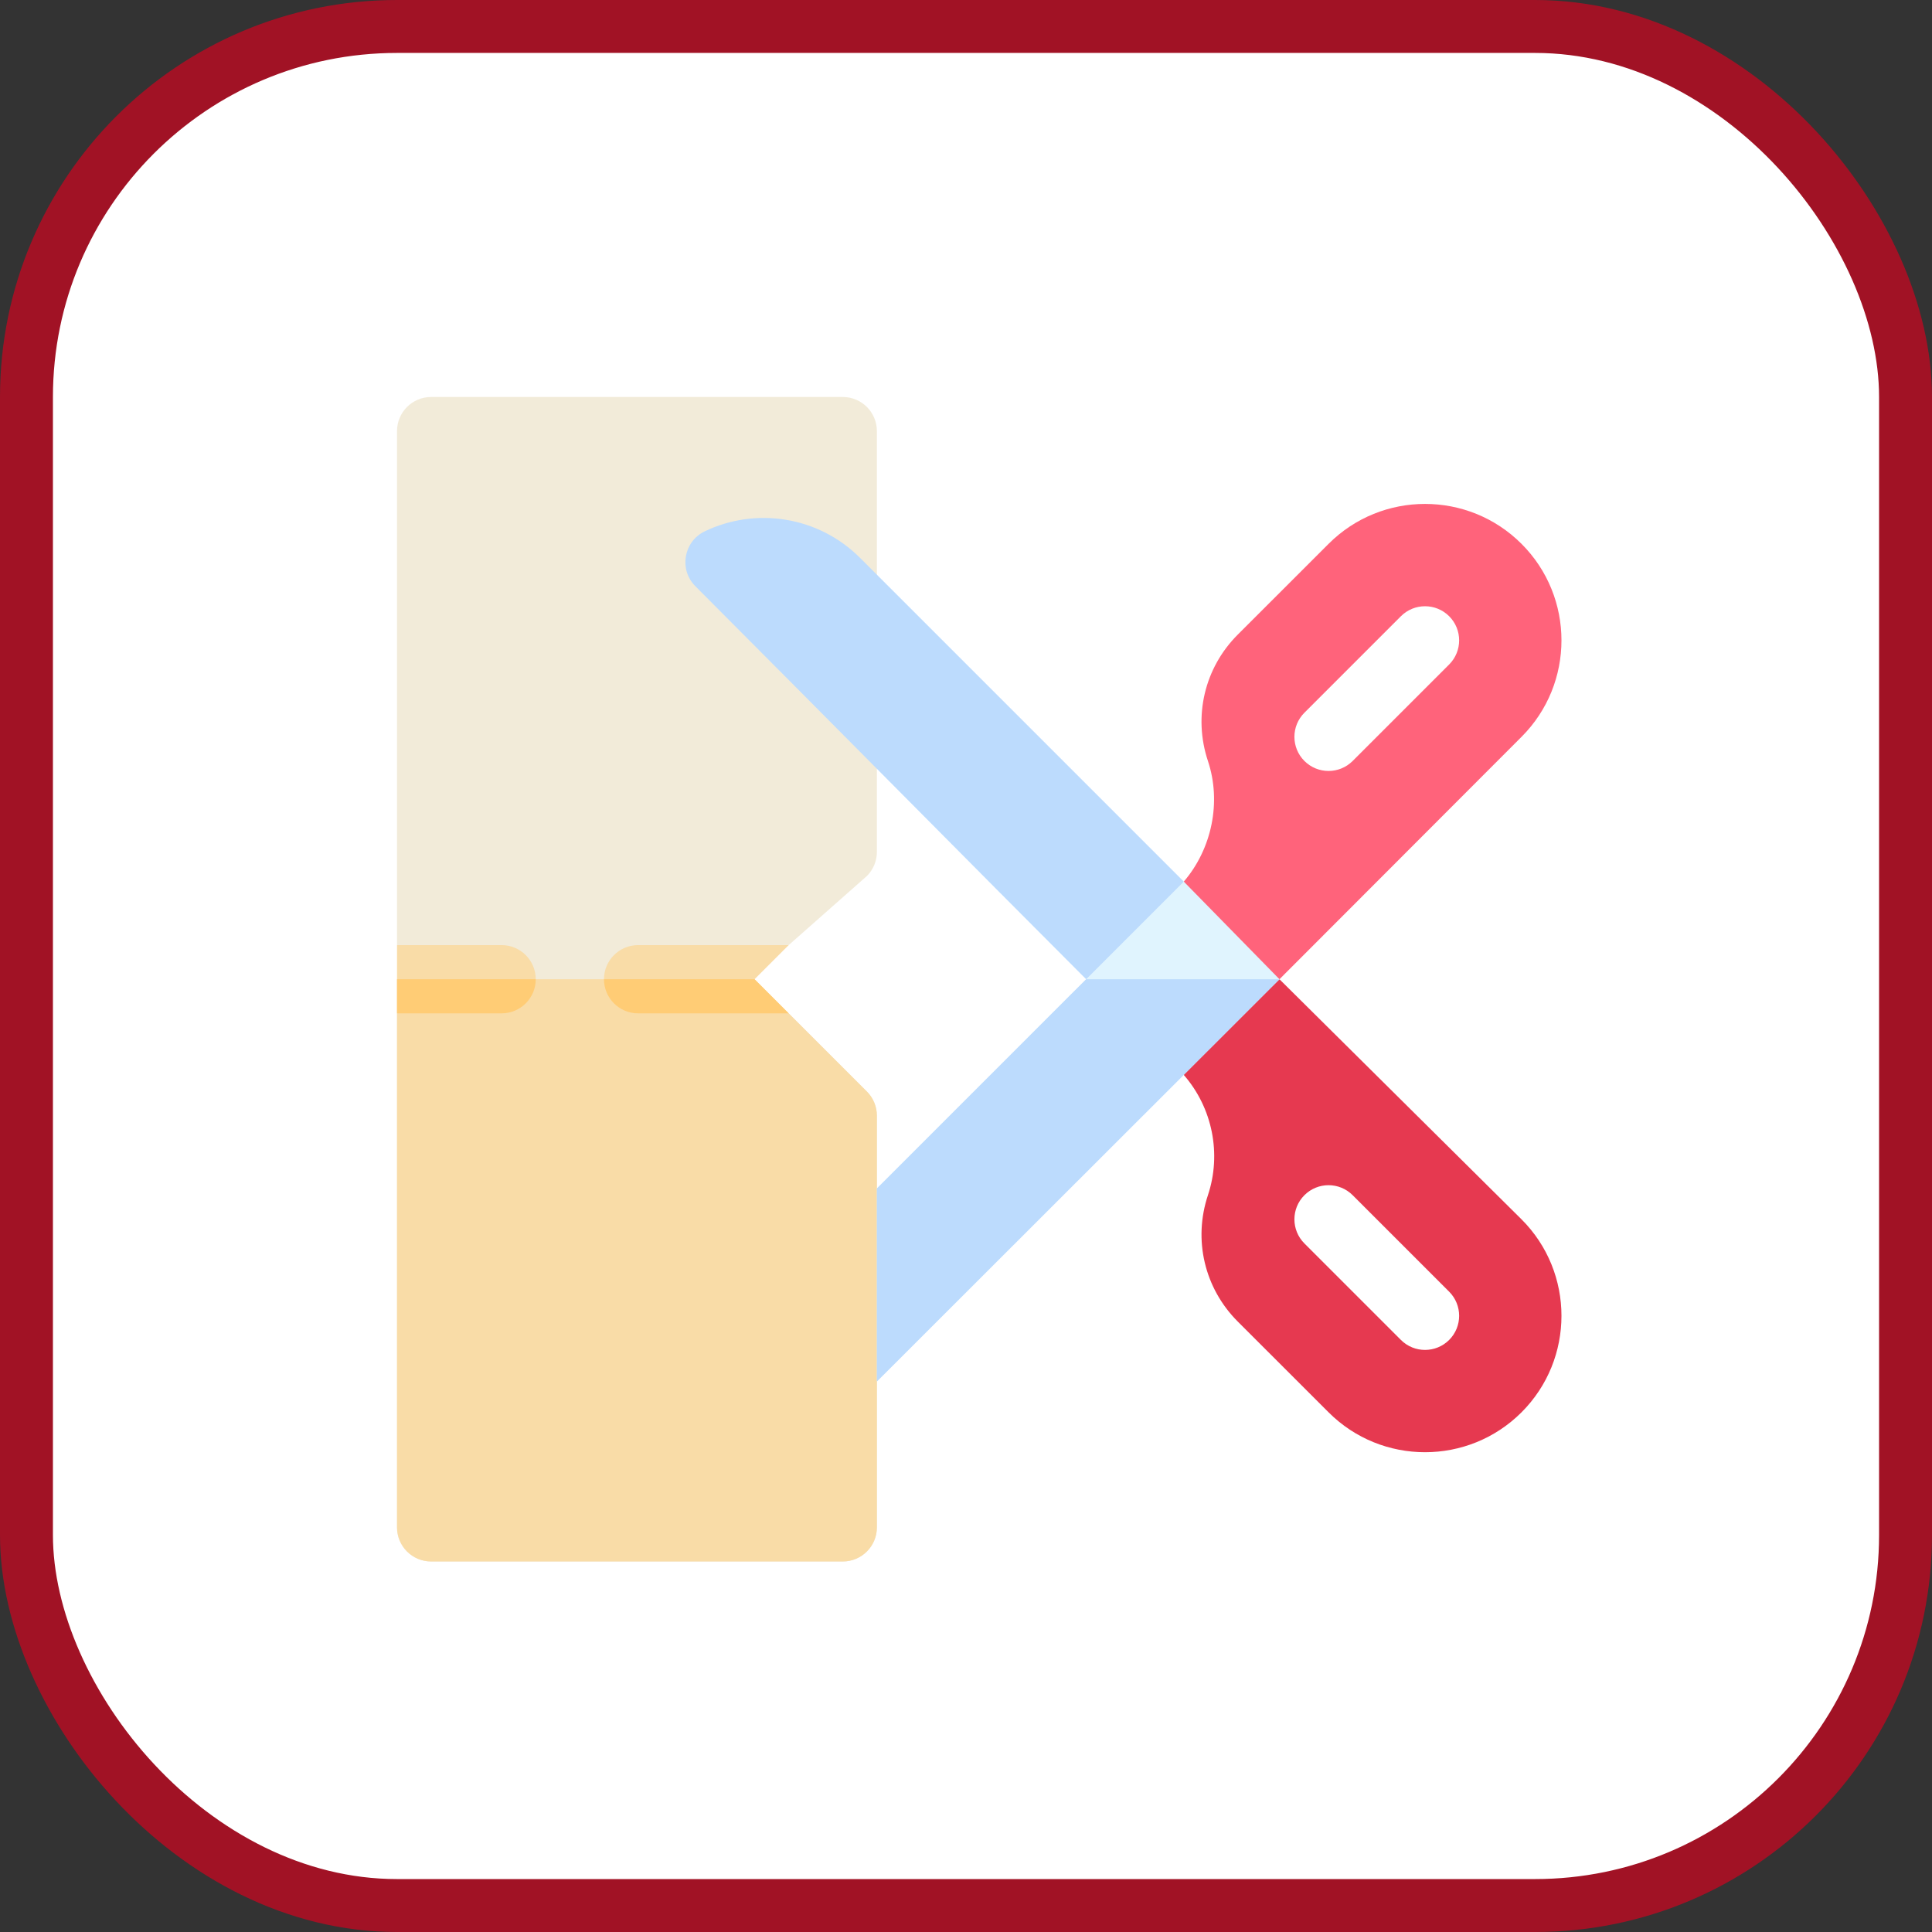
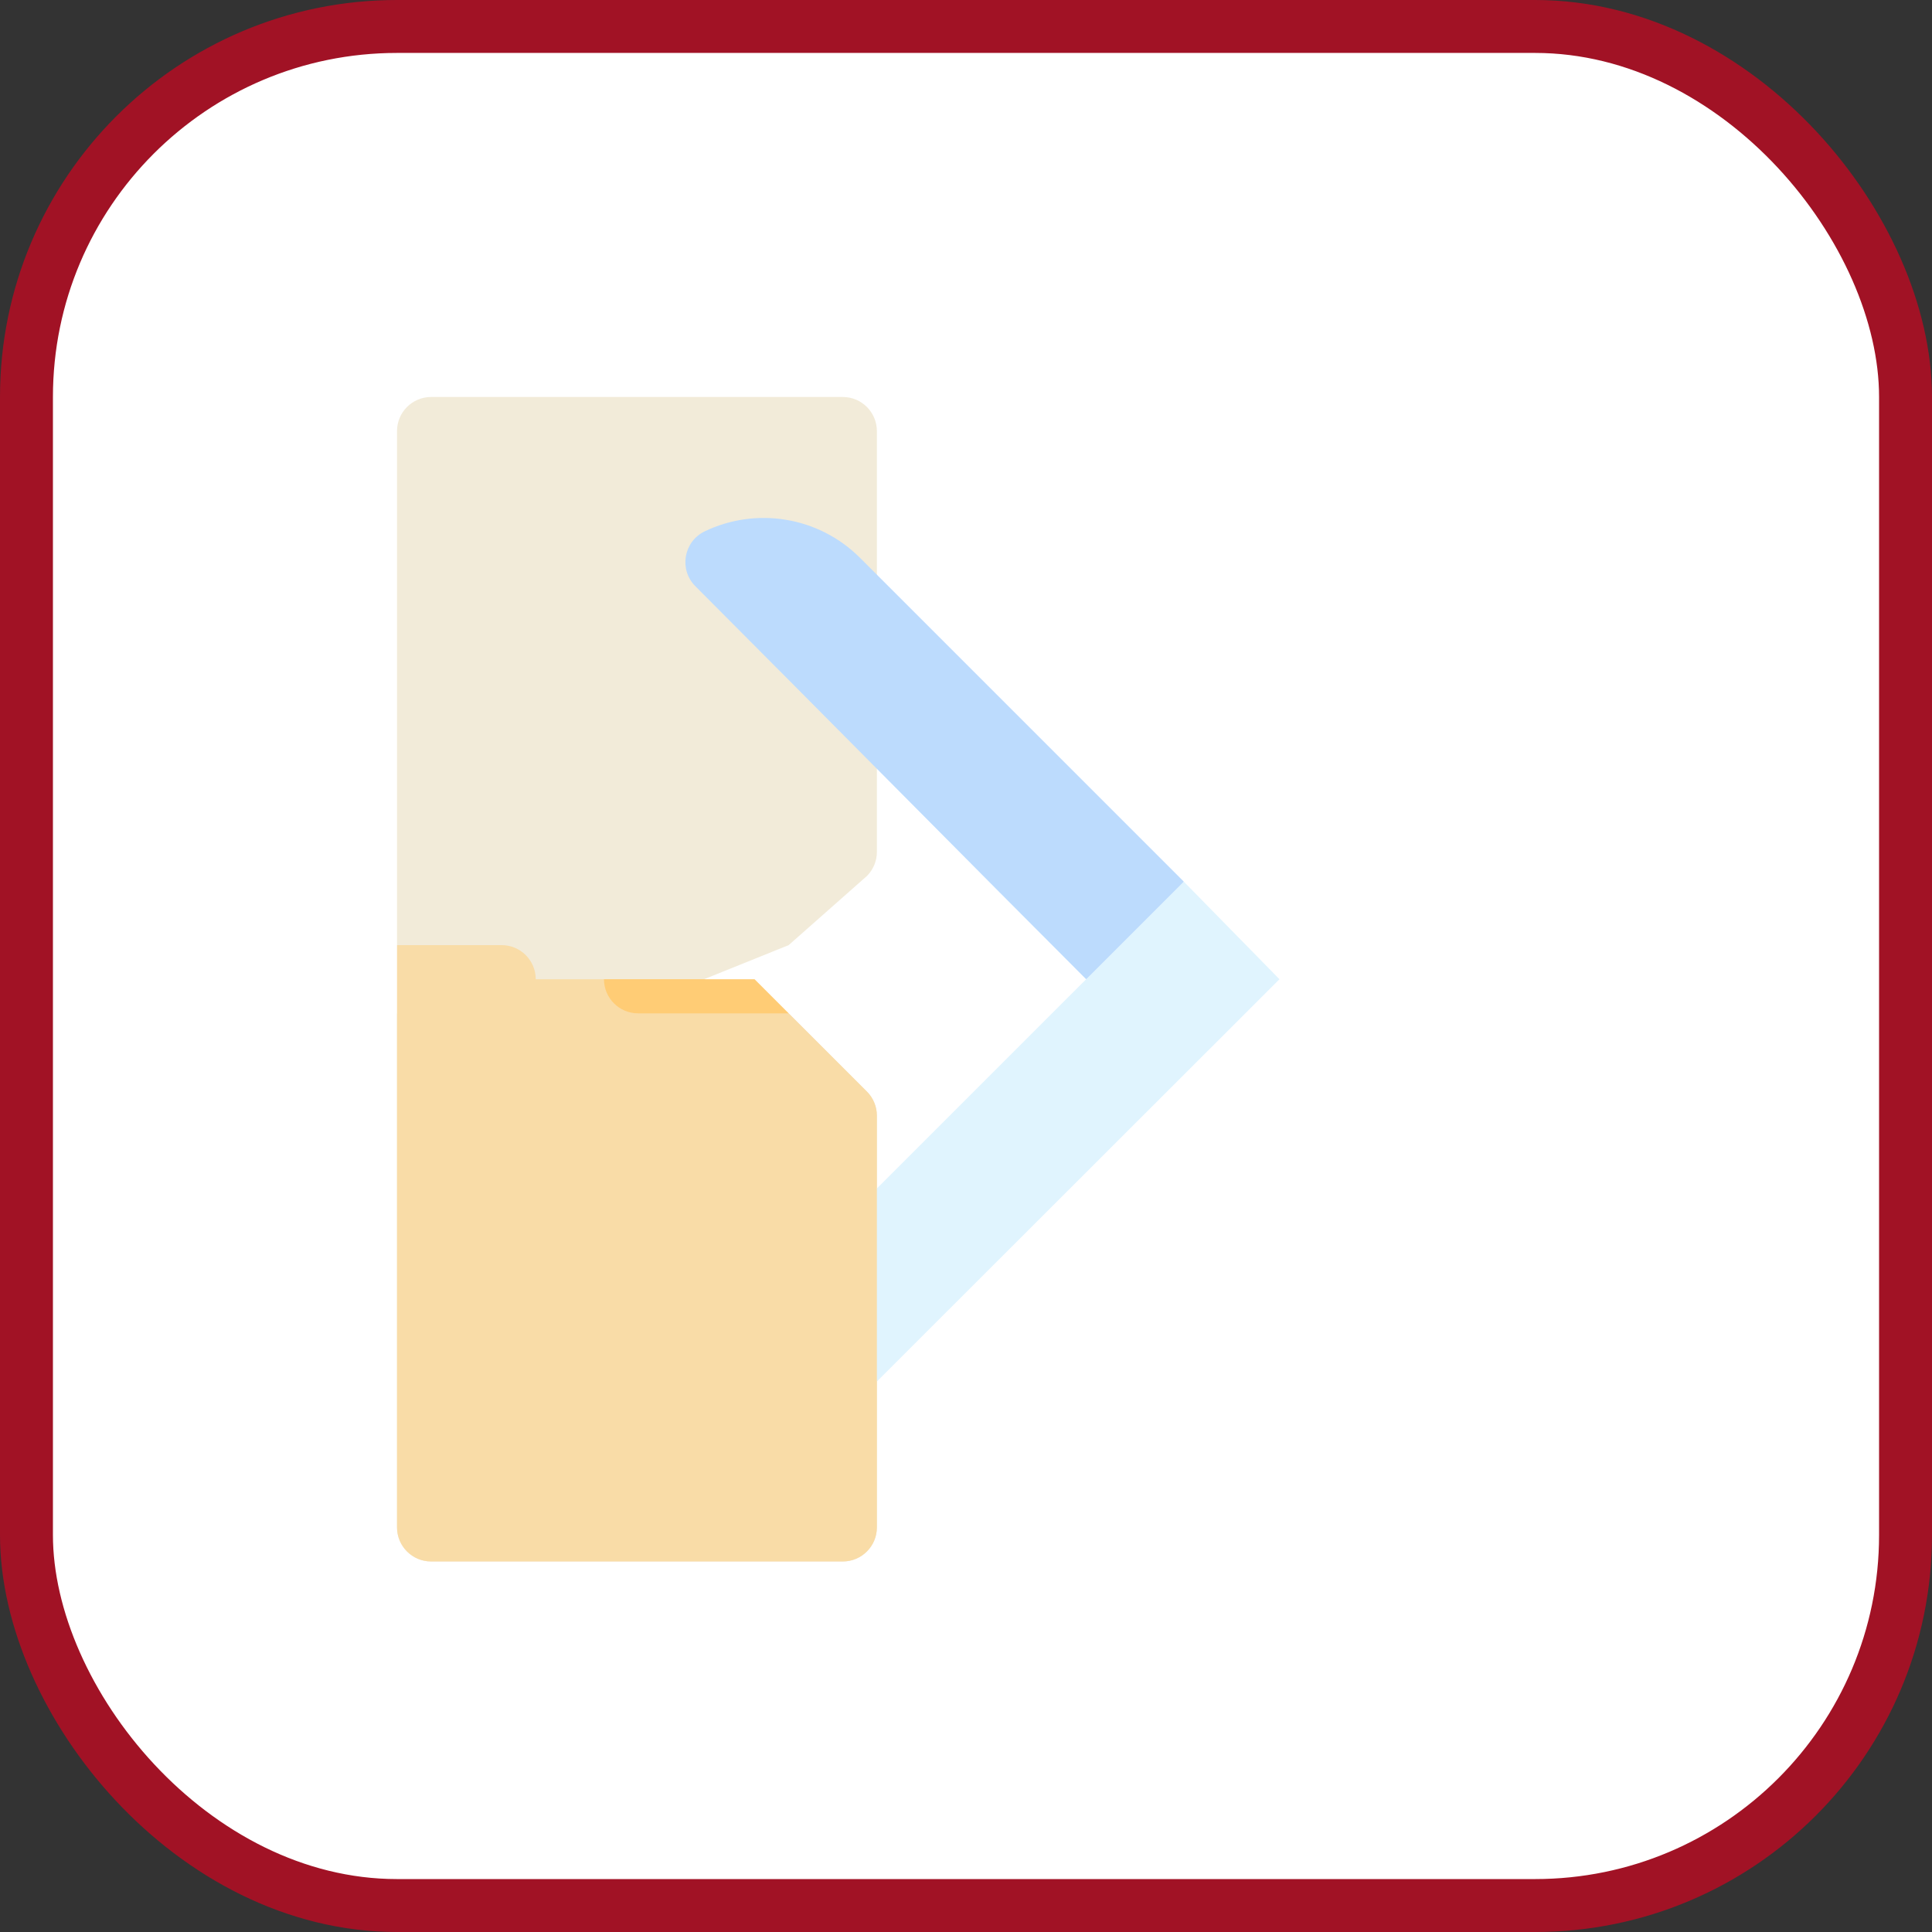
<svg xmlns="http://www.w3.org/2000/svg" width="800px" height="800px" viewBox="0 0 73 73" version="1.1">
  <rect x="0" y="0" width="73" height="73" fill="#333333" stroke="none" />
  <title>fundamentals/javascript/regex</title>
  <desc>Created with Sketch.</desc>
  <defs>

</defs>
  <g id="fundamentals/javascript/regex" stroke="none" stroke-width="1" fill="none" fill-rule="evenodd">
    <g id="container" transform="translate(2, 2)" fill-rule="nonzero">
      <rect id="mask" stroke="#A11225" stroke-width="2" fill="#FFFFFF" x="-1" y="-1" width="71" height="71" rx="14">

</rect>
      <g id="scissors" transform="translate(13, 13)">
        <path d="M19.508,33.902 L18.133,37.199 L18.133,42.711 C18.133,43.422 17.556,44 16.844,44 L1.29,44 C0.578,44 0.001,43.422 0.001,42.711 L0.001,23.289 L5.243,22 L0.001,20.711 L0.001,1.289 C0.001,0.578 0.578,0 1.29,0 L16.844,0 C17.556,0 18.133,0.578 18.133,1.289 L18.133,17.188 C18.133,17.53 17.998,17.857 17.756,18.099 L14.8,20.711 L11.602,22 L14.8,23.289 L17.756,26.244 C17.998,26.487 18.133,26.814 18.133,27.156 L18.133,29.905 L19.508,33.902 Z" id="Shape" fill="#F2EBD9">

</path>
-         <path d="M42.49,31.072 L33.344,22 L30.766,23.289 L29.727,25.614 C29.729,25.616 29.733,25.62 29.735,25.623 C30.814,26.864 31.161,28.601 30.641,30.16 C30.079,31.847 30.51,33.675 31.767,34.933 L35.199,38.363 C37.209,40.375 40.48,40.374 42.491,38.363 C44.502,36.352 44.503,33.083 42.49,31.072 Z M39.756,35.629 C39.257,36.128 38.44,36.136 37.933,35.629 L34.287,31.983 C33.783,31.48 33.783,30.663 34.287,30.16 C34.79,29.656 35.606,29.656 36.11,30.16 L39.756,33.806 C40.259,34.31 40.259,35.125 39.756,35.629 Z" id="Shape" fill="#E63950">
- 
- </path>
        <path d="M19.508,33.902 L18.133,37.199 L18.133,42.711 C18.133,43.422 17.556,44 16.844,44 L1.29,44 C0.578,44 0.001,43.422 0.001,42.711 L0.001,23.289 L5.243,22 L11.602,22 L14.8,23.289 L17.756,26.244 C17.998,26.487 18.133,26.814 18.133,27.156 L18.133,29.905 L19.508,33.902 Z" id="Shape" fill="#F9DCA7">

</path>
-         <path d="M42.49,5.549 C40.479,3.538 37.21,3.537 35.199,5.55 L31.767,8.98 C30.51,10.237 30.079,12.066 30.641,13.753 C31.159,15.305 30.789,17.077 29.729,18.311 L30.68,20.711 L33.344,22 L42.491,12.841 C44.502,10.83 44.503,7.562 42.49,5.549 Z M39.756,10.107 L36.11,13.753 C35.606,14.256 34.792,14.257 34.287,13.753 C33.783,13.25 33.783,12.433 34.287,11.93 L37.933,8.284 C38.436,7.781 39.253,7.781 39.756,8.284 C40.259,8.787 40.259,9.604 39.756,10.107 Z" id="Shape" fill="#FF637B">
- 
- </path>
        <path d="M5.243,22 C5.243,22.712 4.665,23.289 3.954,23.289 L0.001,23.289 L0.001,20.711 L3.954,20.711 C4.665,20.711 5.243,21.288 5.243,22 Z" id="Shape" fill="#F9DCA7">
- 
- </path>
-         <path d="M13.511,22 L14.8,23.289 L9.11,23.289 C8.398,23.289 7.821,22.712 7.821,22 C7.821,21.288 8.398,20.711 9.11,20.711 L14.8,20.711 L13.511,22 Z" id="Shape" fill="#F9DCA7">

</path>
        <path d="M17.502,6.084 C15.913,4.493 13.547,4.156 11.629,5.076 C10.829,5.461 10.646,6.519 11.274,7.15 C15.957,11.841 22.161,18.122 26.04,22 L28.618,20.539 L29.729,18.311 C25.234,13.816 18.161,6.743 17.502,6.084 Z" id="Shape" fill="#BCDBFD">

</path>
        <path d="M29.729,18.311 L26.04,22 C22.65,25.389 18.148,29.891 18.133,29.905 L18.133,37.199 L33.344,22 L29.729,18.311 Z" id="Shape" fill="#E0F4FE">

</path>
-         <path d="M26.04,22 C22.65,25.389 18.148,29.891 18.133,29.905 L18.133,37.199 L33.344,22 L26.04,22 Z" id="Shape" fill="#BCDBFD">
- 
- </path>
        <g id="Group" transform="translate(0, 22)" fill="#FFCC75">
-           <path d="M0.001,0 L5.243,0 C5.243,0.712 4.665,1.289 3.954,1.289 L0.001,1.289 L0.001,0 Z" id="Shape">
- 
- </path>
          <path d="M14.8,1.289 L9.11,1.289 C8.398,1.289 7.821,0.712 7.821,0 L13.511,0 L14.8,1.289 Z" id="Shape">

</path>
        </g>
      </g>
    </g>
  </g>
</svg>